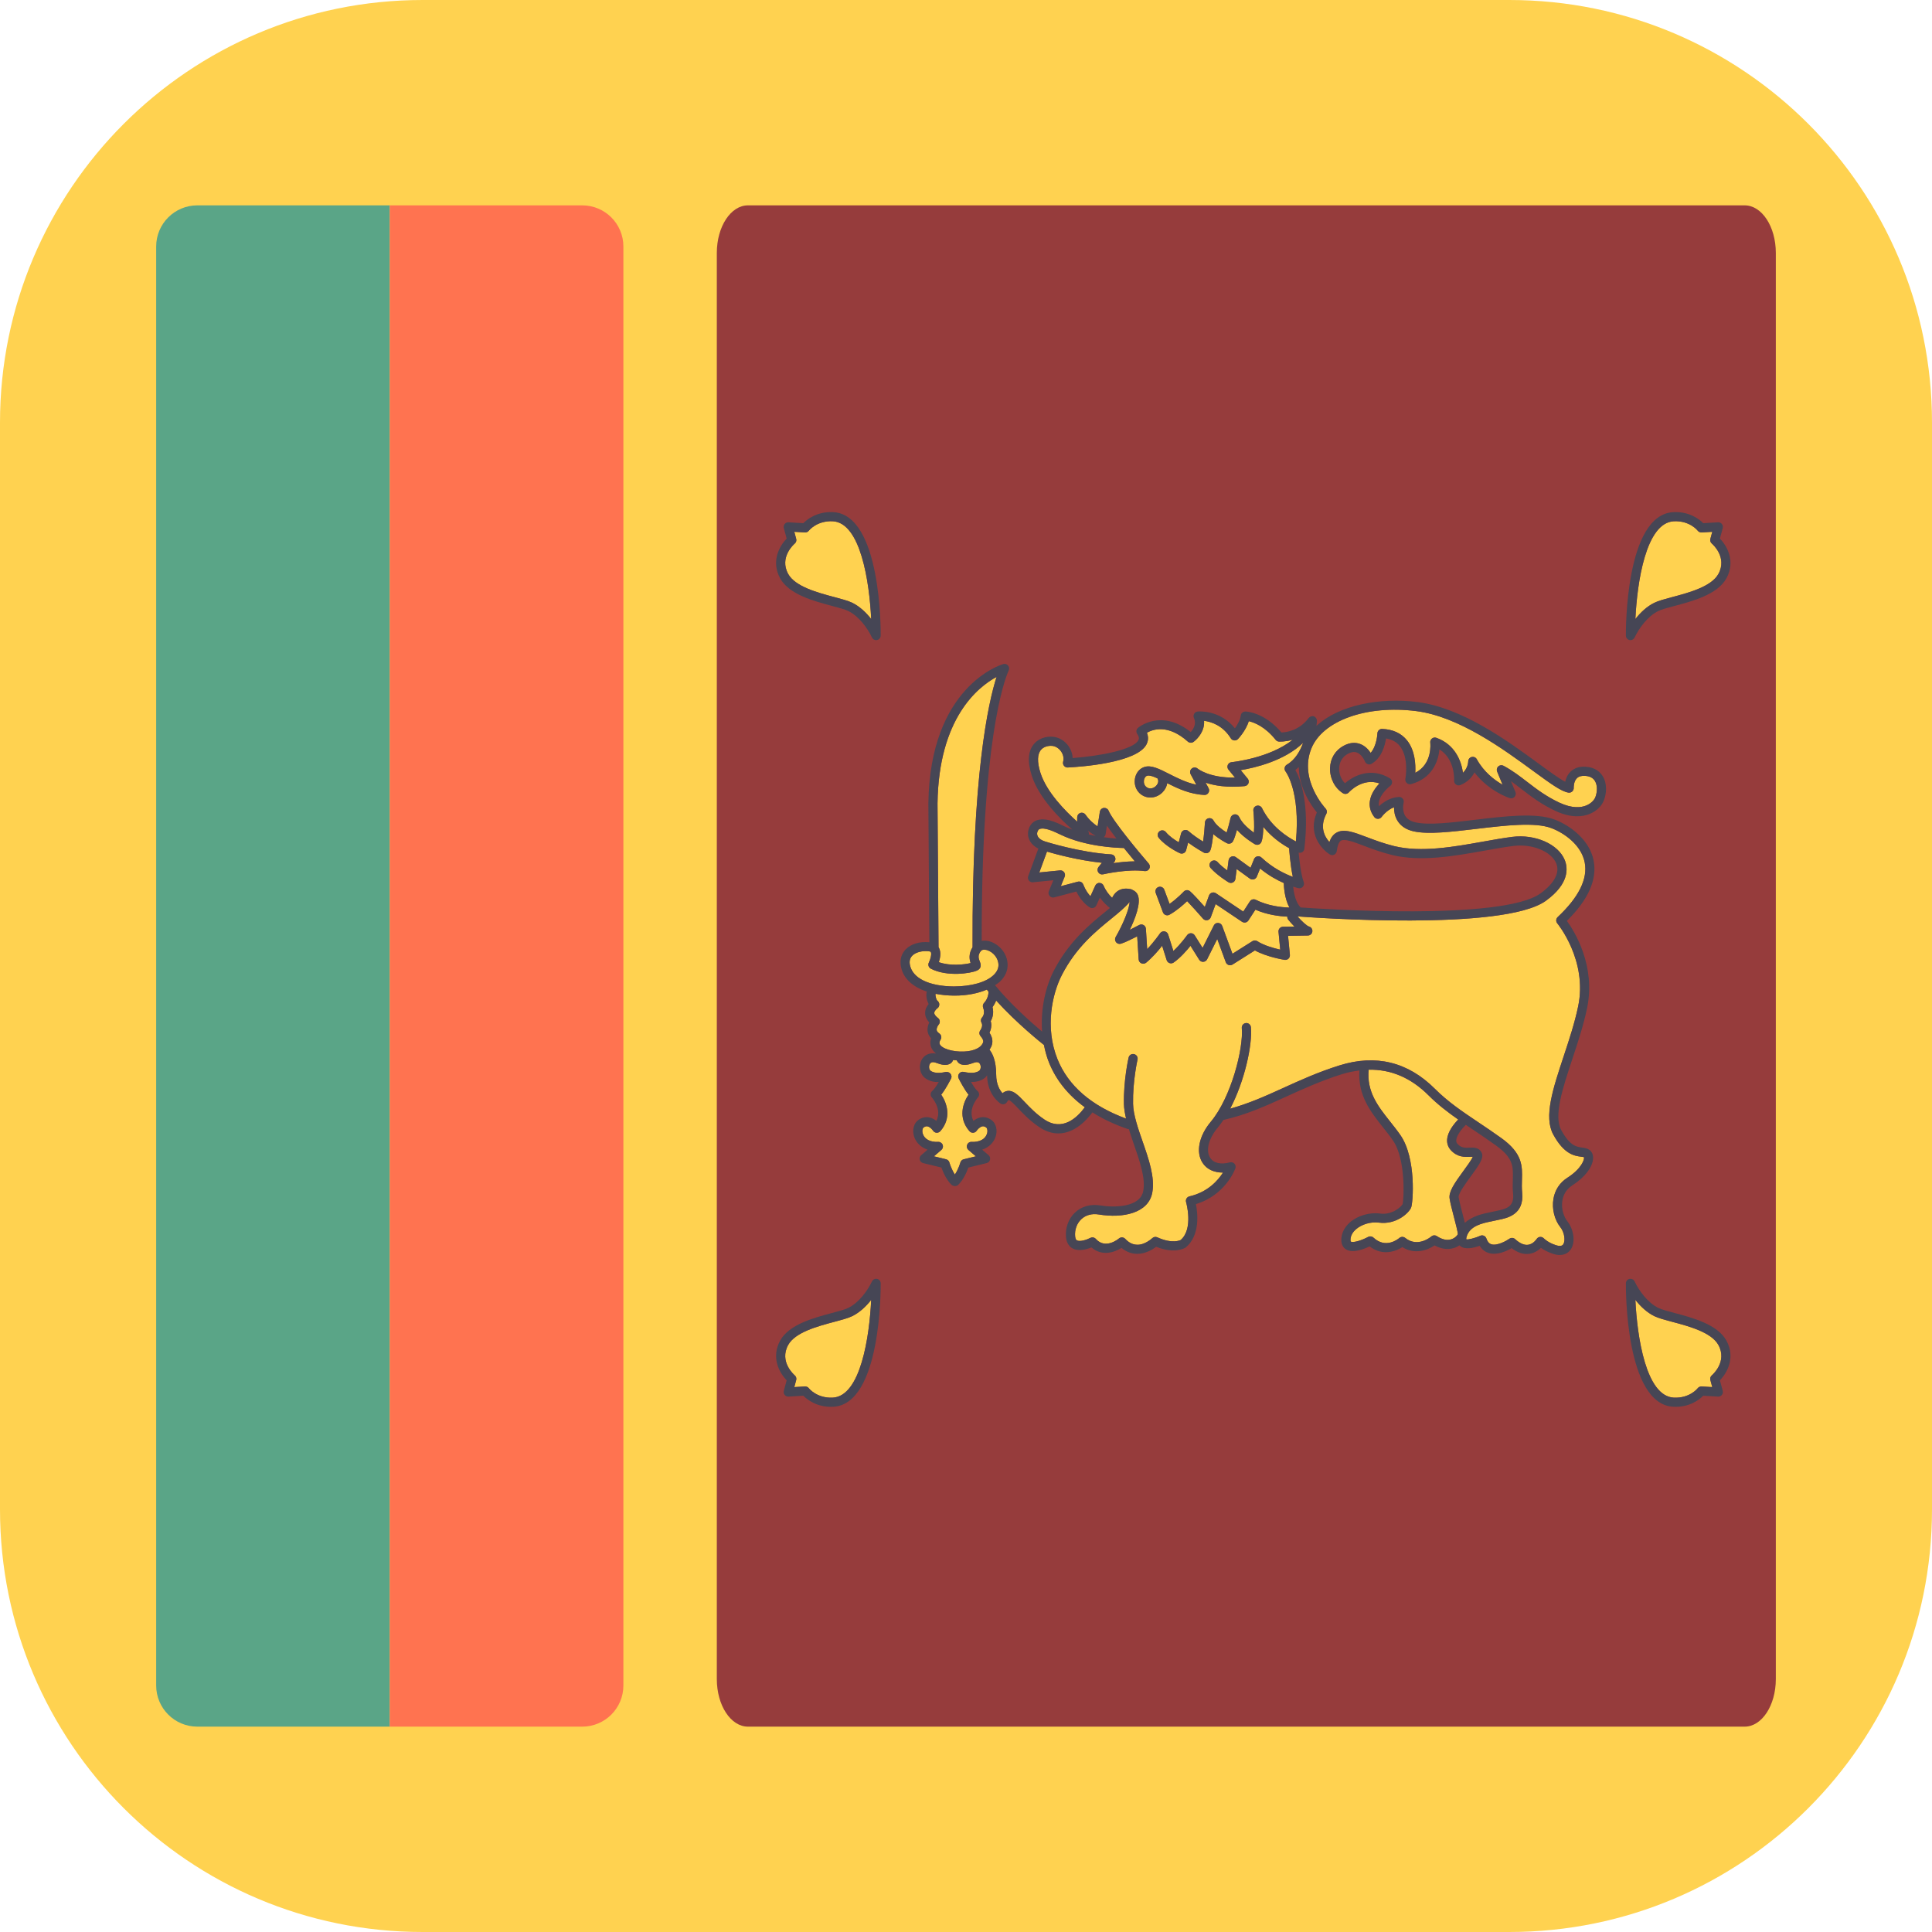
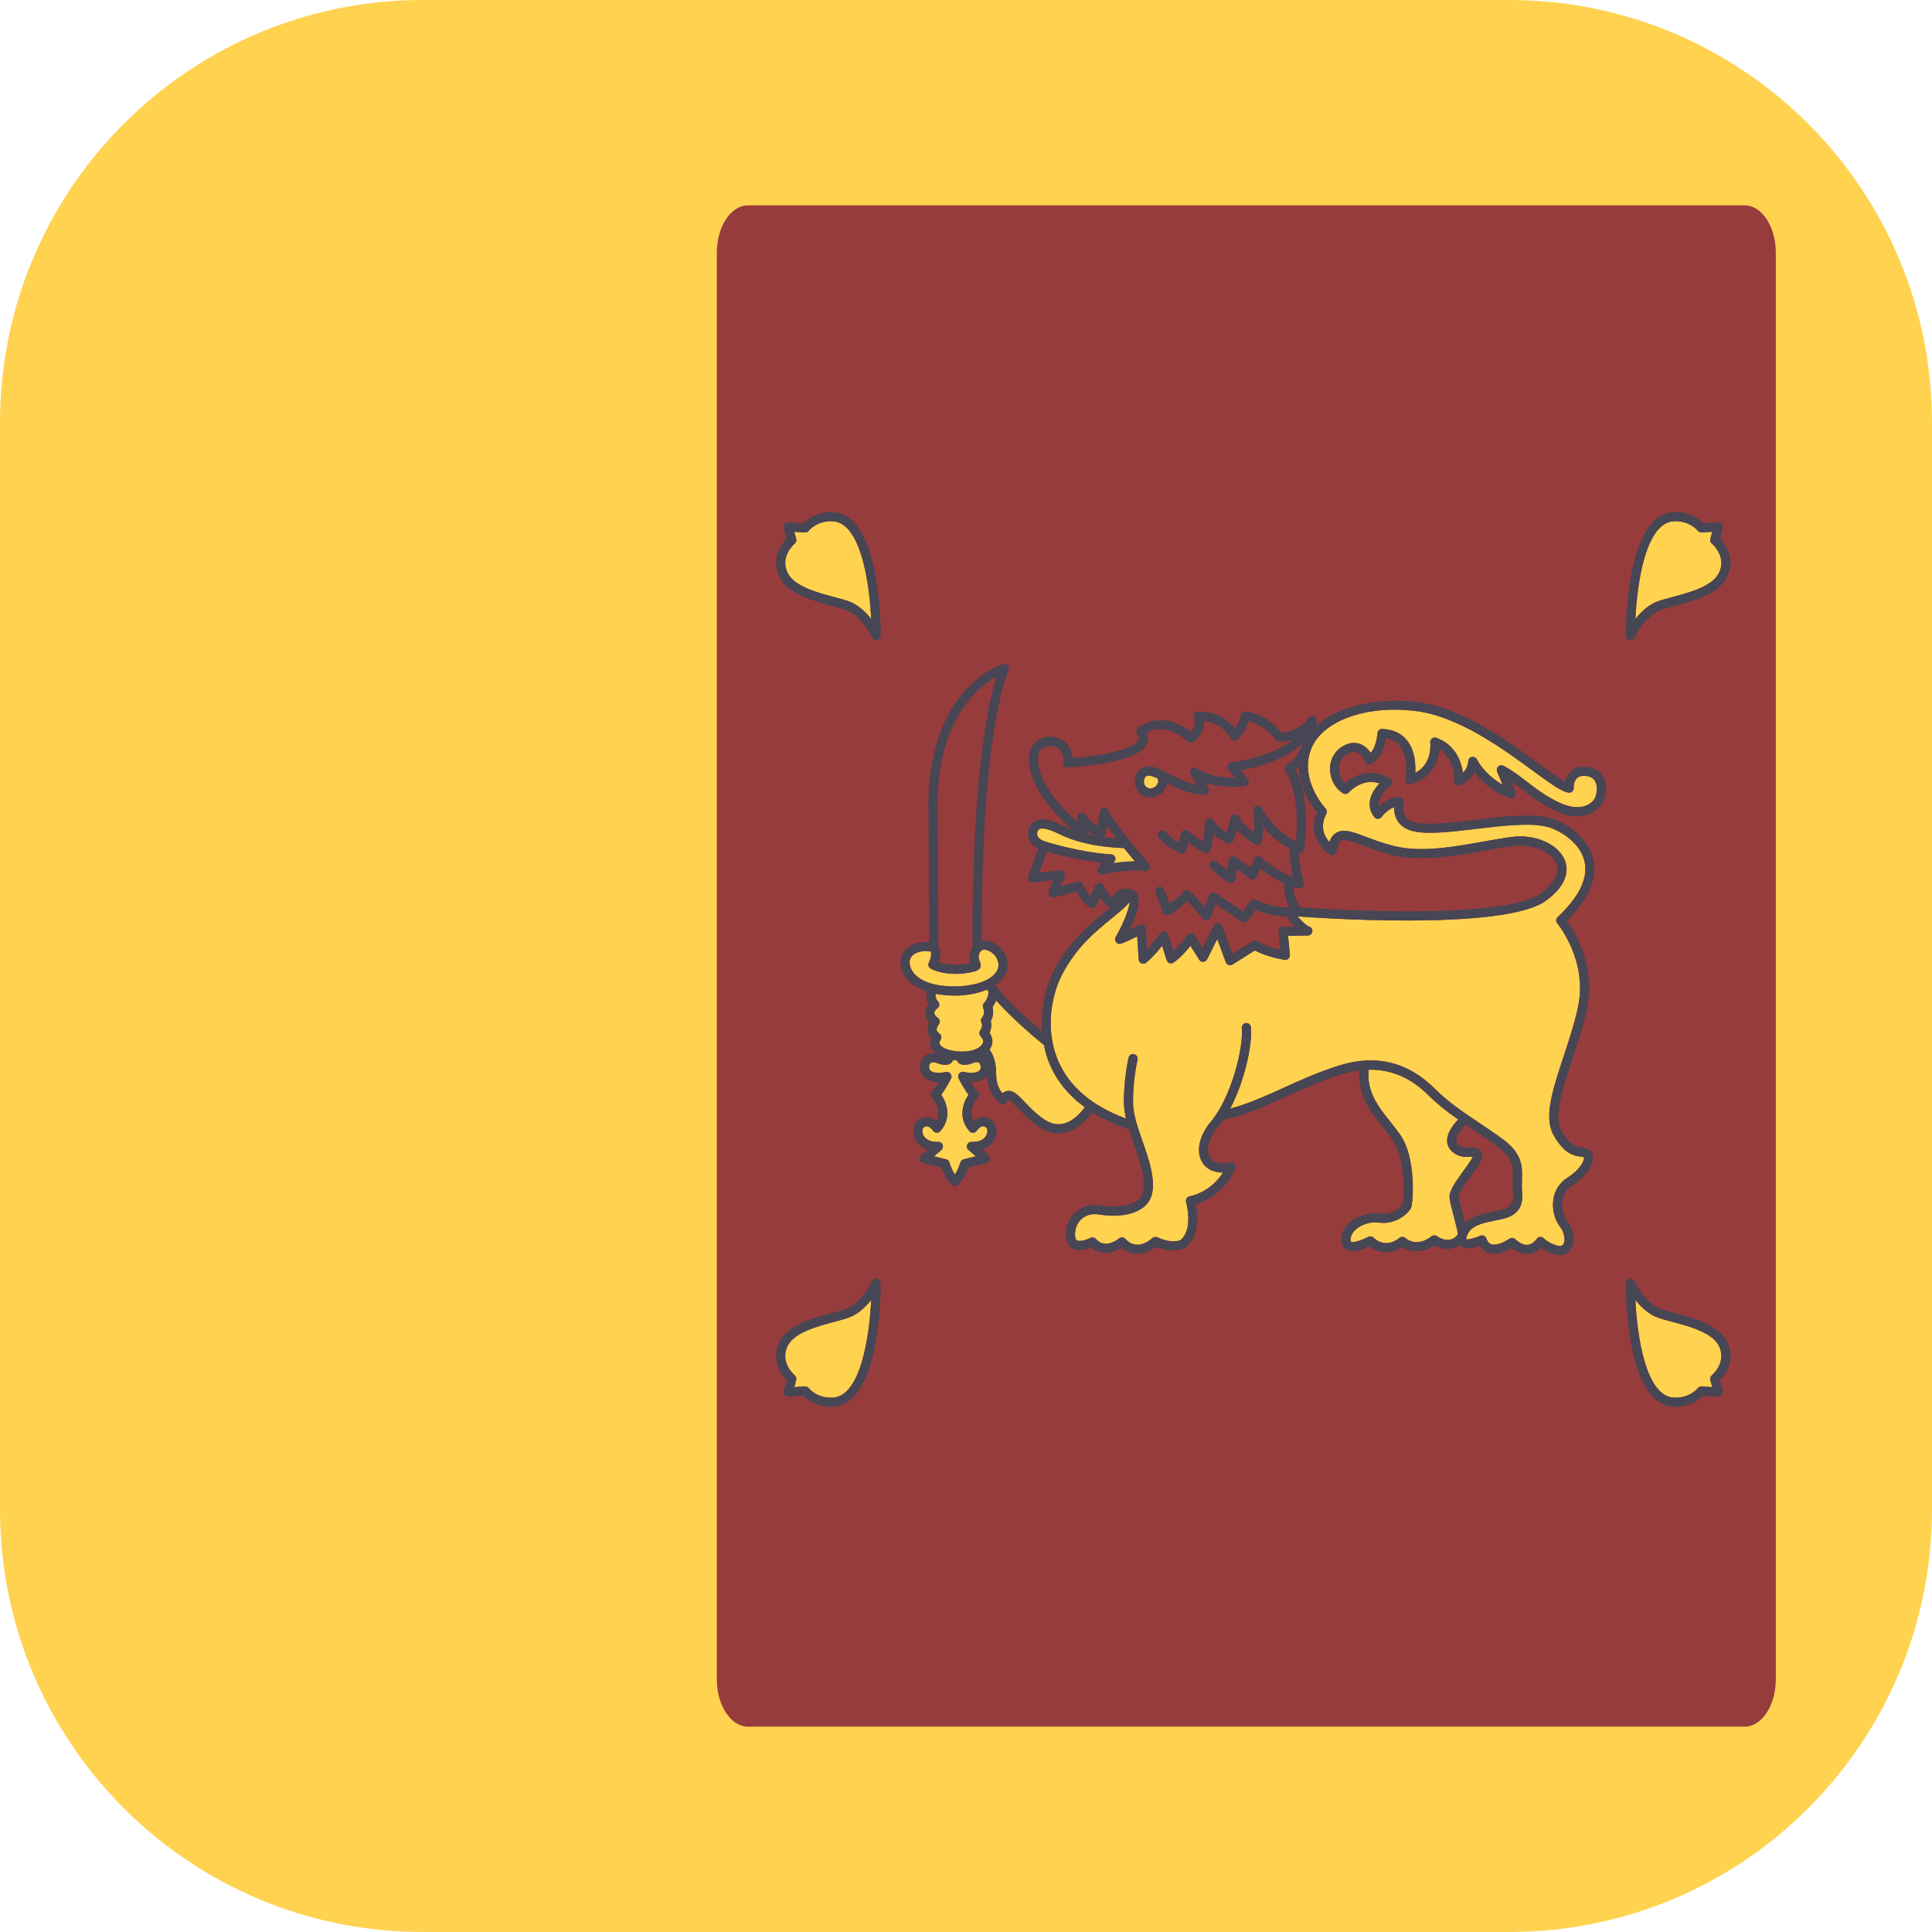
<svg xmlns="http://www.w3.org/2000/svg" version="1.1" id="Layer_1" x="0px" y="0px" viewBox="0 0 512 512" style="enable-background:new 0 0 512 512;" xml:space="preserve">
  <path style="fill:#FFD250;" d="M400,0H112C50.144,0,0,50.144,0,112v288c0,61.856,50.144,112,112,112h288  c61.856,0,112-50.144,112-112V112C512,50.144,461.856,0,400,0z" />
  <path style="fill:#963C3C;" d="M189.965,67.02v377.96c0,6.958,3.696,12.599,8.254,12.599h264.138c4.559,0,8.254-5.641,8.254-12.599  V67.02c0-6.958-3.696-12.599-8.254-12.599H198.22C193.661,54.421,189.965,60.062,189.965,67.02z" />
-   <path style="fill:#5AA587;" d="M103.295,54.421H52.294c-6.023,0-10.906,4.883-10.906,10.906v381.346  c0,6.023,4.883,10.906,10.906,10.906h51.001V54.421z" />
-   <path style="fill:#FF7350;" d="M154.297,54.421h-51.001v403.158h51.001c6.023,0,10.906-4.883,10.906-10.906V65.327  C165.203,59.304,160.32,54.421,154.297,54.421z" />
  <g>
    <path style="fill:#FFD250;" d="M384.158,317.599c-0.265-1.767,1.29-4.048,3.693-7.326c0.869-1.185,2.125-2.901,2.464-3.723   c-0.224-0.016-0.532,0.001-0.76,0.014c-1.33,0.065-3.341,0.156-5.099-1.795c-0.688-0.765-1.019-1.721-0.954-2.766   c0.131-2.123,1.865-4.21,2.94-5.314c-2.773-1.947-5.422-3.97-7.865-6.413c-4.668-4.669-9.993-6.918-15.872-6.795   c-0.544,5.848,2.469,9.694,5.686,13.741c0.948,1.191,1.893,2.382,2.751,3.625c4.231,6.126,3.346,17.951,2.81,19.204   c-0.607,1.42-3.953,4.569-8.542,3.955c-2.111-0.278-4.54,0.432-6.07,1.77c-0.658,0.576-1.444,1.533-1.444,2.818   c0,0.065,0.005,0.39,0.106,0.45c0.617,0.372,2.92-0.355,4.569-1.246c0.454-0.248,1.021-0.175,1.404,0.181   c3.243,3.037,6.5,0.413,6.859,0.104c0.445-0.38,1.101-0.393,1.554-0.028c3.319,2.676,6.78-0.249,6.927-0.375   c0.407-0.352,1.005-0.394,1.458-0.098c1.44,0.945,2.758,1.215,3.933,0.811c1.027-0.357,1.571-1.128,1.634-1.314   c0.03-0.491-0.63-3.023-1.066-4.698C384.813,320.622,384.339,318.805,384.158,317.599z" />
    <path style="fill:#FFD250;" d="M420.11,205.616c-1-0.076-1.724,0.14-2.22,0.631c-0.909,0.898-0.835,2.516-0.833,2.532   c0.019,0.36-0.123,0.712-0.387,0.956c-0.265,0.244-0.62,0.369-0.98,0.317c-1.798-0.235-4.457-2.133-9.391-5.749   c-7.839-5.745-19.686-14.428-30.99-15.858c-13.138-1.669-24.831,2.523-27.801,9.95c-3.308,8.27,3.721,15.804,3.793,15.88   c0.358,0.379,0.435,0.943,0.191,1.402c-1.854,3.491-0.45,6.069,0.816,7.481c0.396-1.166,0.989-1.962,1.806-2.452   c1.972-1.178,4.546-0.204,8.107,1.145c2.104,0.795,4.488,1.698,7.269,2.379c7.131,1.748,15.828,0.189,23.501-1.185   c2.712-0.486,5.328-0.953,7.76-1.264c6.119-0.779,12.254,1.933,13.941,6.184c0.817,2.059,1.254,6.192-4.998,10.738   c-11.242,8.178-62.51,4.404-65.53,4.174c-0.068,0.006-0.133,0.012-0.275,0.022c1.121,1.259,2.436,2.487,3.009,2.64   c0.584,0.156,0.964,0.718,0.89,1.319c-0.074,0.6-0.579,1.054-1.183,1.063l-5.252,0.081l0.483,5.055   c0.035,0.372-0.104,0.741-0.377,0.997c-0.273,0.257-0.652,0.364-1.018,0.316c-0.205-0.033-4.739-0.759-7.874-2.5l-5.932,3.742   c-0.196,0.123-0.421,0.186-0.647,0.186c-0.131,0-0.263-0.02-0.39-0.065c-0.347-0.118-0.622-0.385-0.748-0.729l-2.264-6.154   l-2.683,5.368c-0.196,0.393-0.589,0.648-1.025,0.669c-0.436,0.046-0.852-0.194-1.085-0.566l-2.3-3.666   c-1.052,1.314-2.739,3.228-4.465,4.422c-0.315,0.221-0.715,0.275-1.081,0.152c-0.364-0.125-0.648-0.415-0.763-0.781l-1.205-3.805   c-1.066,1.349-2.609,3.136-4.242,4.475c-0.349,0.29-0.833,0.358-1.251,0.175c-0.416-0.182-0.697-0.581-0.726-1.033l-0.388-6.116   c-1.38,0.704-3.261,1.62-4.302,1.945c-0.473,0.148-0.996-0.009-1.306-0.399c-0.312-0.39-0.353-0.929-0.104-1.361   c1.869-3.245,3.584-7.297,3.714-9.311c-1.239,1.484-2.974,2.904-4.913,4.481c-4.124,3.357-9.256,7.533-13.032,14.842   c-2.638,5.108-4.532,14.018-1.191,22.326c2.851,7.087,8.989,12.375,18.183,15.772c-0.308-1.342-0.543-2.66-0.568-3.898   c-0.12-6.293,1.186-12.037,1.243-12.278c0.15-0.653,0.798-1.065,1.451-0.907c0.653,0.15,1.059,0.8,0.909,1.451   c-0.013,0.057-1.294,5.704-1.18,11.686c0.057,2.928,1.316,6.542,2.534,10.036c1.617,4.646,3.291,9.448,2.564,13.49   c-0.991,5.495-7.831,6.888-14.181,5.827c-1.805-0.303-3.447,0.142-4.627,1.243c-1.197,1.117-1.811,2.829-1.642,4.58   c0.08,0.825,0.388,0.991,0.489,1.046c0.763,0.413,2.56-0.148,3.532-0.656c0.489-0.257,1.093-0.151,1.467,0.267   c2.546,2.852,5.976,0.006,6.119-0.118c0.492-0.415,1.226-0.377,1.668,0.095c0.959,1.022,1.975,1.532,3.106,1.557   c2.068,0.126,4.031-1.715,4.051-1.731c0.358-0.349,0.895-0.438,1.347-0.233c3.996,1.828,6.093,0.767,6.179,0.716   c3.467-2.956,1.464-9.972,1.443-10.043c-0.095-0.32-0.052-0.666,0.117-0.953c0.169-0.289,0.45-0.494,0.775-0.57   c4.857-1.114,7.572-4.231,8.885-6.298c-2.4-0.024-4.307-0.864-5.43-2.62c-1.81-2.833-0.94-7.101,2.215-10.871   c5.398-6.451,8.699-19.505,8.203-24.821c-0.061-0.666,0.429-1.256,1.095-1.319c0.648-0.066,1.256,0.429,1.319,1.095   c0.432,4.656-1.667,14.315-5.499,21.599c4.855-1.343,9.286-3.308,13.909-5.418c4.595-2.096,9.349-4.264,15.059-6.053   c9.653-3.023,18.167-0.928,25.315,6.224c3.463,3.463,7.244,5.999,11.622,8.939c1.923,1.29,3.923,2.633,6,4.128   c5.627,4.051,5.528,7.434,5.422,11.015c-0.031,1.092-0.066,2.22,0.057,3.442c0.581,5.815-4.043,6.735-6.266,7.176   c-0.305,0.06-0.59,0.117-0.839,0.178c-0.314,0.079-0.689,0.156-1.104,0.24c-2.258,0.457-5.668,1.15-6.506,4.038   c-0.152,0.518-0.093,0.699-0.093,0.699c0.357,0.163,2.204-0.257,3.676-0.926c0.312-0.144,0.667-0.145,0.981-0.011   s0.557,0.396,0.669,0.719c0.429,1.257,1.098,1.472,1.317,1.543c1.526,0.477,4.021-0.928,4.774-1.462   c0.469-0.33,1.099-0.295,1.522,0.091c1.251,1.142,2.407,1.645,3.447,1.505c1.391-0.194,2.235-1.503,2.245-1.518   c0.2-0.323,0.541-0.535,0.921-0.569c0.385-0.021,0.754,0.115,1.01,0.396c0.003,0.005,1.063,1.123,3.232,1.809   c1.423,0.445,1.781-0.068,1.899-0.238c0.601-0.877,0.385-3.116-0.787-4.58c-1.537-1.922-2.25-4.843-1.817-7.443   c0.398-2.393,1.688-4.345,3.729-5.645c3.74-2.381,4.595-4.946,4.356-5.435c-0.069-0.033-0.475-0.087-0.8-0.129   c-1.669-0.221-4.463-0.59-7.336-5.895c-2.537-4.682-0.082-12.095,2.759-20.68c1.442-4.349,2.931-8.849,3.849-13.261   c2.543-12.206-5.449-21.897-5.529-21.993c-0.413-0.492-0.371-1.223,0.099-1.663c5.61-5.263,8.022-10.142,7.165-14.501   c-0.891-4.545-5.293-7.722-8.79-9.061c-4.359-1.671-12.311-0.721-20.005,0.194c-6.429,0.764-12.505,1.488-16.427,0.669   c-2.021-0.424-3.501-1.382-4.398-2.846c-0.74-1.207-0.921-2.529-0.913-3.561c-1.948,0.732-3.264,2.537-3.28,2.559   c-0.223,0.311-0.581,0.5-0.962,0.506c-0.478-0.019-0.749-0.167-0.981-0.469c-0.991-1.281-1.39-2.694-1.182-4.203   c0.267-1.95,1.525-3.627,2.557-4.709c-4.51-1.584-7.967,2.196-8.126,2.376c-0.394,0.437-1.043,0.53-1.541,0.229   c-2.175-1.338-3.524-3.963-3.439-6.687c0.082-2.573,1.409-4.73,3.639-5.914c1.529-0.811,2.994-0.961,4.354-0.448   c1.294,0.487,2.201,1.494,2.772,2.347c1.65-1.882,1.789-5.13,1.789-5.168c0.009-0.325,0.147-0.633,0.385-0.854   c0.237-0.221,0.566-0.36,0.877-0.325c2.87,0.118,5.097,1.155,6.62,3.079c2.081,2.633,2.276,6.29,2.153,8.554   c4.583-2.34,4.002-7.74,3.972-7.992c-0.049-0.416,0.12-0.828,0.447-1.09c0.327-0.26,0.762-0.341,1.161-0.196   c4.864,1.716,6.634,6.053,7.05,9.281c1.377-1.314,1.398-3.001,1.398-3.023c0-0.554,0.375-1.036,0.912-1.174   c0.541-0.136,1.098,0.107,1.363,0.593c1.876,3.43,4.738,5.564,6.831,6.758l-1.442-3.494c-0.196-0.473-0.073-1.019,0.308-1.361   c0.382-0.344,0.939-0.41,1.387-0.167c2.4,1.292,4.3,2.754,6.312,4.304c2.426,1.868,4.936,3.799,8.471,5.46   c3.452,1.623,5.78,1.314,7.12,0.771c1.388-0.56,2.182-1.549,2.439-2.226c0.487-1.279,0.629-3.117-0.153-4.335   C422.136,206.129,421.286,205.694,420.11,205.616z" />
    <path style="fill:#FFD250;" d="M277.07,223.037c0.003,0.001,0.004,0.003,0.004,0.003c0.006,0.002,0.01,0.001,0.013,0.002   c0.09,0.03,9.148,2.888,17.374,3.378c0.451,0.027,0.852,0.305,1.035,0.718c0.183,0.415,0.122,0.898-0.162,1.251l-0.287,0.358   c1.631-0.245,3.684-0.472,5.697-0.48c-0.824-0.981-1.851-2.23-2.904-3.538c-2.2-0.04-10.249-0.39-16.798-3.547   c-1.59-0.771-4.341-2.104-5.649-1.429c-0.226,0.117-0.598,0.663-0.536,1.333C274.934,221.936,275.72,222.63,277.07,223.037z" />
    <path style="fill:#FFD250;" d="M304.366,205.525c-0.126,0-0.241,0.014-0.342,0.044c-0.529,0.158-0.797,0.756-0.868,1.221   c-0.088,0.596,0.063,1.398,0.756,1.86c0.904,0.601,1.871,0.189,2.421-0.353c0.174-0.169,1.005-1.059,0.391-2.03l-0.002-0.003   C305.777,205.829,304.947,205.525,304.366,205.525z" />
-     <path style="fill:#FFD250;" d="M292.476,234.733c0.587,1.399,1.497,2.483,2.25,3.21c0.286-0.618,0.721-1.26,1.382-1.743   c0.647-0.471,1.767-0.93,3.41-0.588c0.025,0.002,0.049,0.007,0.074,0.01c0.047,0.01,0.084,0.006,0.132,0.018   c0.042,0.01,0.07,0.043,0.111,0.055c0.059,0.021,0.12,0.023,0.176,0.053c0.042,0.023,0.068,0.061,0.106,0.088   c0.618,0.262,1.133,0.686,1.407,1.325c0.918,2.142-0.697,6.299-2.123,9.259c1.008-0.498,1.972-1.003,2.493-1.283   c0.363-0.196,0.801-0.193,1.161,0.01c0.361,0.2,0.595,0.571,0.62,0.981l0.342,5.405c1.895-1.997,3.387-4.166,3.406-4.195   c0.262-0.383,0.715-0.576,1.177-0.514c0.459,0.068,0.838,0.391,0.978,0.833l1.382,4.365c1.934-1.78,3.62-4.162,3.641-4.192   c0.235-0.331,0.618-0.508,1.022-0.514c0.405,0.011,0.779,0.224,0.995,0.568l2.084,3.322l2.974-5.946   c0.216-0.434,0.625-0.707,1.152-0.669c0.483,0.027,0.902,0.338,1.07,0.792l2.713,7.378l5.296-3.341   c0.401-0.256,0.91-0.249,1.311,0.013c1.727,1.131,4.381,1.86,6.053,2.235l-0.453-4.742c-0.032-0.338,0.079-0.672,0.304-0.923   c0.226-0.252,0.546-0.399,0.883-0.404l3.03-0.046c-0.729-0.738-1.331-1.451-1.626-1.813c-0.197-0.241-0.276-0.535-0.262-0.823   c-2.232-0.095-5.343-0.493-8.453-1.835l-1.851,2.854c-0.177,0.273-0.454,0.462-0.773,0.527c-0.081,0.017-0.163,0.025-0.243,0.025   c-0.238,0-0.473-0.071-0.675-0.205l-6.998-4.695l-1.286,3.501c-0.148,0.402-0.497,0.696-0.918,0.773   c-0.421,0.082-0.85-0.072-1.133-0.394c-1.202-1.379-3.09-3.493-4.214-4.652c-1.011,0.975-2.786,2.548-4.684,3.602   c-0.309,0.172-0.678,0.199-1.008,0.077c-0.331-0.122-0.593-0.382-0.716-0.713l-1.918-5.149c-0.233-0.626,0.085-1.325,0.713-1.559   c0.625-0.234,1.325,0.088,1.559,0.713l1.399,3.756c2.03-1.41,3.725-3.226,3.745-3.248c0.432-0.465,1.152-0.521,1.645-0.123   c0.705,0.565,2.62,2.674,3.957,4.173l1.115-3.038c0.128-0.349,0.41-0.62,0.764-0.734c0.35-0.121,0.74-0.065,1.049,0.145   l7.257,4.868l1.754-2.704c0.338-0.521,1.013-0.702,1.557-0.424c3.221,1.611,6.7,2,8.919,2.059c-1.355-2.532-1.474-5.74-1.482-6.494   c-1.814-0.801-4.043-2.009-6.286-3.853l-0.872,2.155c-0.14,0.344-0.431,0.606-0.79,0.708c-0.358,0.099-0.745,0.035-1.044-0.183   l-3.501-2.54l-0.341,2.624c-0.054,0.407-0.308,0.759-0.678,0.936c-0.368,0.177-0.801,0.159-1.153-0.057   c-0.121-0.073-3.002-1.833-4.719-3.764c-0.445-0.5-0.399-1.265,0.101-1.71c0.494-0.445,1.262-0.402,1.71,0.101   c0.726,0.816,1.742,1.626,2.589,2.24l0.352-2.702c0.055-0.424,0.33-0.787,0.723-0.956c0.394-0.17,0.847-0.118,1.191,0.131   l3.897,2.827l0.932-2.302c0.15-0.369,0.473-0.642,0.865-0.727c0.388-0.084,0.798,0.027,1.089,0.301   c3.021,2.843,6.29,4.378,8.323,5.13c-0.694-3.234-0.959-7.29-0.972-7.503c-0.002-0.03,0.011-0.056,0.012-0.086   c-1.888-1.041-4.558-2.836-6.865-5.655c-0.011,1.494-0.133,3.013-0.499,3.974c-0.126,0.331-0.39,0.59-0.723,0.71   c-0.334,0.115-0.704,0.085-1.008-0.087c-0.147-0.084-2.783-1.598-4.745-3.808c-0.339,1.218-0.746,2.502-1.089,3.075   c-0.328,0.543-1.013,0.743-1.581,0.461c-0.115-0.057-1.972-0.997-3.627-2.434c-0.161,1.614-0.41,3.436-0.765,4.324   c-0.128,0.322-0.388,0.573-0.715,0.691c-0.327,0.112-0.686,0.087-0.991-0.077c-0.111-0.06-2.213-1.213-4.177-2.675l-0.532,2.021   c-0.091,0.345-0.33,0.634-0.653,0.787c-0.325,0.15-0.694,0.155-1.021,0.008c-0.147-0.066-3.611-1.66-5.585-4.072   c-0.424-0.517-0.349-1.281,0.17-1.704c0.516-0.424,1.281-0.349,1.704,0.17c0.943,1.152,2.387,2.116,3.428,2.72l0.621-2.362   c0.109-0.41,0.421-0.734,0.827-0.854c0.404-0.126,0.844-0.021,1.158,0.263c1.158,1.048,2.724,2.078,3.838,2.761   c0.237-1.495,0.421-3.658,0.5-5.061c0.031-0.541,0.417-0.997,0.945-1.114c0.533-0.12,1.073,0.129,1.33,0.604   c0.666,1.227,2.267,2.422,3.474,3.177c0.331-1.036,0.74-2.565,1.046-3.884c0.118-0.506,0.544-0.88,1.062-0.931   c0.517-0.065,1.01,0.232,1.223,0.707c0.757,1.677,2.59,3.21,3.9,4.149c0.142-1.767,0.011-4.277-0.152-5.848   c-0.06-0.584,0.306-1.126,0.869-1.289c0.576-0.156,1.164,0.104,1.423,0.628c2.437,4.943,6.747,7.681,8.989,8.833   c1.223-13.371-2.698-18.487-2.739-18.539c-0.219-0.276-0.311-0.637-0.246-0.984c0.066-0.346,0.276-0.65,0.581-0.827   c2.176-1.26,3.497-3.561,4.307-5.793c-4.926,4.776-12.731,6.611-16.533,7.245l1.857,2.262c0.282,0.346,0.353,0.819,0.183,1.232   c-0.172,0.413-0.555,0.697-1,0.742c-4.659,0.465-8.058-0.152-10.347-0.923l0.792,1.462c0.208,0.383,0.194,0.85-0.038,1.219   c-0.23,0.371-0.653,0.62-1.079,0.568c-3.796-0.163-7.116-1.726-9.846-3.108c-0.129,0.891-0.569,1.759-1.301,2.474   c-0.896,0.874-2.037,1.327-3.166,1.327c-0.8,0-1.595-0.227-2.292-0.692c-1.369-0.913-2.062-2.537-1.808-4.236   c0.235-1.56,1.22-2.78,2.57-3.184c1.806-0.536,3.868,0.508,6.476,1.836c2.07,1.055,4.539,2.311,7.23,2.874l-1.5-2.77   c-0.279-0.516-0.15-1.156,0.308-1.524c0.459-0.361,1.111-0.352,1.554,0.033c0.027,0.024,3.042,2.5,9.887,2.373l-1.726-2.105   c-0.284-0.346-0.353-0.822-0.181-1.235c0.174-0.413,0.56-0.697,1.007-0.74c0.13-0.012,10.074-1.021,16.191-5.949   c-1.992,0.583-3.534,0.491-3.653,0.49c-0.336-0.027-0.645-0.191-0.855-0.454c-2.803-3.521-5.67-4.61-7.116-4.947   c-0.813,2.559-2.778,4.63-2.874,4.729c-0.26,0.27-0.631,0.402-1,0.366c-0.372-0.039-0.705-0.248-0.904-0.566   c-2.161-3.483-5.277-4.4-7.088-4.627c0.222,2.575-1.578,4.69-2.775,5.57c-0.465,0.338-1.101,0.308-1.526-0.072   c-5.2-4.648-9.214-3.272-10.839-2.344c0.513,1.275,0.271,2.316-0.076,3.02c-2.483,5.031-17.842,6.042-20.896,6.193   c-0.379,0.027-0.759-0.147-1.002-0.448c-0.244-0.301-0.328-0.7-0.229-1.074c0.224-0.838,0.074-1.742-0.42-2.549   c-0.505-0.825-1.314-1.426-2.163-1.607c-0.798-0.169-2.322-0.06-3.232,0.939c-1.041,1.145-1.112,3.262-0.205,6.126   c1.626,5.138,6.635,10.201,9.754,12.975c-0.028-0.639-0.009-1.109-0.003-1.227c0.027-0.518,0.379-0.961,0.877-1.103   c0.5-0.147,1.03,0.046,1.327,0.472c1.033,1.484,2.265,2.488,3.191,3.102l0.607-3.876c0.085-0.536,0.516-0.951,1.055-1.016   c0.536-0.046,1.055,0.24,1.262,0.743c1.098,2.666,8.047,11.015,10.633,14.006c0.331,0.382,0.39,0.929,0.147,1.372   c-0.243,0.442-0.734,0.68-1.235,0.618c-4.428-0.631-10.934,0.842-10.999,0.857c-0.502,0.117-1.024-0.099-1.298-0.536   c-0.273-0.437-0.241-0.999,0.082-1.402l0.896-1.115c-6.148-0.639-12.135-2.256-14.555-2.963l-2.034,5.525l5.479-0.547   c0.413-0.052,0.838,0.139,1.09,0.481c0.256,0.341,0.312,0.789,0.151,1.183l-1.033,2.526l4.513-1.194   c0.598-0.166,1.212,0.155,1.437,0.726c0.598,1.514,1.331,2.51,1.917,3.127l1.271-2.811c0.2-0.439,0.637-0.745,1.122-0.712   C291.858,233.997,292.29,234.288,292.476,234.733z" />
    <path style="fill:#FFD250;" d="M276.786,296.69c4.779,3.191,8.641-0.45,10.705-3.253c-4.403-3.212-7.607-7.163-9.499-11.868   c-0.619-1.538-1.021-3.092-1.335-4.643c-0.449-0.353-7.098-5.619-12.666-11.773c-0.284,0.742-0.658,1.332-0.961,1.73   c0.391,1.59,0.011,2.89-0.48,3.723c0.338,1.134,0.066,2.259-0.326,3.081c0.842,1.271,0.995,2.516,0.456,3.712   c-0.124,0.274-0.29,0.526-0.463,0.774c0.692,0.836,1.782,2.75,1.782,6.602c0,2.59,0.959,4.144,1.675,4.943   c0.418-0.361,0.875-0.565,1.379-0.618c1.529-0.17,2.784,1.137,4.501,2.941C272.896,293.453,274.568,295.212,276.786,296.69z" />
    <path style="fill:#FFD250;" d="M253.017,263.844c-0.09,0-0.18-0.001-0.27-0.001c-1.743-0.016-3.336-0.19-4.803-0.472   c-0.141,0.405,0.159,1.58,0.474,1.823c0.309,0.237,0.516,0.629,0.505,1.019c-0.011,0.388-0.178,0.77-0.5,0.989   c-0.207,0.145-0.822,0.694-0.83,1.23c-0.008,0.522,0.609,1.063,0.978,1.341c0.27,0.202,0.443,0.508,0.478,0.842   c0.035,0.336-0.071,0.671-0.294,0.924c-0.156,0.185-0.601,0.858-0.524,1.424c0.016,0.12,0.066,0.486,0.697,0.915   c0.273,0.186,0.459,0.476,0.514,0.803c0.054,0.327-0.028,0.661-0.227,0.926c0.002,0-0.339,0.497-0.208,0.991   c0.145,0.547,0.827,0.969,1.371,1.224c1.02,0.48,2.488,0.788,4.017,0.849c0.046-0.008,0.094-0.001,0.142-0.003   c1.289,0.037,2.613-0.088,3.745-0.505c1.109-0.409,1.846-1.002,2.188-1.762c0.107-0.237,0.33-0.73-0.623-1.843   c-0.372-0.435-0.39-1.07-0.043-1.526c0.002-0.003,0.809-1.114,0.311-2c-0.267-0.475-0.186-1.068,0.199-1.451   c0.071-0.079,0.823-0.964,0.227-2.554c-0.172-0.457-0.052-0.973,0.305-1.308c0.043-0.044,1.14-1.184,1.115-2.919   c-0.149-0.181-0.297-0.362-0.442-0.544C259.176,263.251,256.301,263.844,253.017,263.844z" />
-     <path style="fill:#FFD250;" d="M264.099,179.391c-4.9,2.635-15.348,10.896-15.649,33.514l0.27,38.113   c0.033,0.053,0.079,0.109,0.106,0.16c0.633,1.193,0.333,2.739-0.022,3.81c3.027,1.082,6.802,0.637,8.419,0.237   c-0.323-0.944-0.578-2.47,0.517-4.199C257.569,205.573,261.904,186.238,264.099,179.391z" />
    <path style="fill:#FFD250;" d="M264.604,255.765c0-1.937-1.461-3.445-2.906-3.934c-0.3-0.103-1.319-0.387-1.786,0.227   c-0.875,1.145-0.565,1.955-0.267,2.739c0.167,0.435,0.339,0.885,0.21,1.399c-0.164,0.656-0.762,0.926-0.959,1.016   c-1.644,0.746-7.894,1.724-12.213-0.505c-0.585-0.303-0.822-1.019-0.532-1.612c0.456-0.934,0.787-2.305,0.533-2.781   c-0.02-0.039-0.077-0.148-0.418-0.194c-0.322-0.044-0.644-0.066-0.961-0.066c-1.475,0-2.843,0.464-3.583,1.256   c-0.595,0.637-0.781,1.448-0.568,2.478c0.718,3.468,5.059,5.572,11.614,5.632c4.636-0.016,8.625-1.111,10.615-3.084   C264.194,257.532,264.604,256.668,264.604,255.765z" />
    <path style="fill:#FFD250;" d="M254.175,284.512c0.281-0.369,0.743-0.547,1.199-0.453c0.842,0.177,2.936,0.62,4.138-0.311   c0.42-0.322,0.514-1.201,0.193-1.773c-0.11-0.197-0.446-0.792-1.708-0.309c-1.194,0.461-2.909,0.959-3.987-0.009   c-0.215-0.194-0.351-0.42-0.455-0.653c-0.324-0.028-0.646-0.045-0.964-0.093c-0.103,0.267-0.245,0.527-0.489,0.746   c-1.073,0.967-2.789,0.47-3.985,0.009c-1.257-0.478-1.6,0.112-1.708,0.309c-0.322,0.573-0.229,1.451,0.189,1.772   c1.204,0.928,3.299,0.489,3.986,0.344c0.446-0.09,0.994,0.065,1.279,0.431c0.284,0.369,0.404,0.852,0.196,1.267   c-0.273,0.546-1.459,2.865-2.619,4.313c1.514,2.215,2.827,6.164-0.246,9.675c-0.251,0.284-0.64,0.426-1.002,0.41   c-0.379-0.028-0.724-0.234-0.929-0.554c-0.175-0.265-0.79-1-1.47-1.133c-0.205-0.04-0.53-0.055-0.999,0.265   c-0.317,0.219-0.495,0.945-0.227,1.738c0.478,1.42,1.964,2.209,4.061,2.111c0.476-0.047,0.992,0.281,1.185,0.762   c0.191,0.481,0.055,1.03-0.338,1.368l-1.975,1.694l3.225,0.786c0.428,0.104,0.765,0.432,0.882,0.857   c0.005,0.02,0.488,1.738,1.451,3.188c0.962-1.45,1.445-3.168,1.45-3.188c0.117-0.424,0.454-0.753,0.882-0.857l3.225-0.786   l-1.977-1.694c-0.393-0.336-0.529-0.887-0.338-1.368c0.191-0.481,0.672-0.805,1.185-0.762c2.071,0.091,3.583-0.691,4.062-2.112   c0.268-0.792,0.09-1.518-0.227-1.737c-0.477-0.323-0.805-0.308-1.007-0.263c-0.702,0.142-1.333,0.929-1.464,1.131   c-0.205,0.32-0.551,0.525-0.929,0.554c-0.393,0.02-0.753-0.123-1.002-0.41c-3.072-3.512-1.759-7.46-0.245-9.675   c-1.16-1.448-2.346-3.767-2.619-4.313C253.847,285.375,253.894,284.879,254.175,284.512z" />
  </g>
  <path style="fill:#464655;" d="M424.677,205.602c-0.647-1.008-1.937-2.242-4.409-2.403c-1.718-0.123-3.095,0.339-4.097,1.341  c-0.806,0.803-1.194,1.798-1.379,2.639c-1.653-0.869-4.297-2.807-7.059-4.831c-8.041-5.894-20.193-14.799-32.119-16.307  c-9.674-1.229-20.676,0.701-26.727,6.314c0.09-0.742,0.118-1.239,0.122-1.324c0.001-0.016-0.012-0.028-0.012-0.044  c0.002-0.226-0.062-0.437-0.176-0.627c-0.024-0.041-0.052-0.071-0.081-0.109c-0.135-0.175-0.302-0.325-0.524-0.407  c-0.004-0.001-0.006-0.007-0.01-0.008H348.2c-0.229-0.08-0.459-0.067-0.678-0.015c-0.042,0.01-0.079,0.016-0.12,0.031  c-0.212,0.074-0.397,0.198-0.54,0.377c-0.009,0.012-0.026,0.013-0.036,0.025c-2.513,3.374-5.962,3.818-7.233,3.86  c-4.537-5.387-9.331-5.555-9.538-5.559c-0.694,0.046-1.136,0.431-1.226,1.033c-0.189,1.279-0.934,2.546-1.563,3.425  c-3.998-4.971-9.626-4.472-9.877-4.452c-0.39,0.038-0.735,0.262-0.931,0.601c-0.194,0.338-0.215,0.749-0.052,1.106  c0.721,1.587-0.153,2.969-0.85,3.737c-7.87-6.307-13.927-1.169-13.99-1.112c-0.462,0.405-0.549,1.093-0.199,1.6  c0.587,0.85,0.483,1.32,0.327,1.637c-1.273,2.581-10.511,4.264-17.43,4.758c-0.036-0.973-0.333-1.942-0.876-2.83  c-0.858-1.401-2.215-2.388-3.721-2.712c-1.675-0.365-4.032,0.02-5.534,1.678c-1.679,1.846-1.92,4.701-0.721,8.487  c1.873,5.916,7.496,11.481,10.776,14.346c-0.799-0.295-1.59-0.617-2.358-0.987c-1.931-0.94-5.163-2.513-7.552-1.271  c-1.205,0.623-1.977,2.183-1.836,3.709c0.071,0.764,0.498,2.48,2.733,3.576l-2.689,7.306c-0.144,0.391-0.076,0.83,0.18,1.16  c0.254,0.33,0.661,0.51,1.077,0.464l5.402-0.54l-1.191,2.914c-0.174,0.426-0.092,0.913,0.211,1.259  c0.303,0.344,0.765,0.497,1.221,0.371l5.864-1.552c1.514,3.111,3.535,4.2,3.63,4.248c0.298,0.158,0.642,0.181,0.956,0.072  c0.315-0.109,0.573-0.342,0.71-0.645l0.934-2.068c0.969,1.356,2.016,2.255,2.663,2.751c-0.395,0.326-0.782,0.646-1.21,0.994  c-4.072,3.313-9.647,7.852-13.654,15.61c-2.013,3.896-3.58,9.839-3.113,16.161c-2.918-2.454-8.422-7.32-12.473-12.3  c0.488-0.333,1.007-0.647,1.398-1.035c1.267-1.254,1.936-2.739,1.936-4.289c0-3.221-2.36-5.488-4.551-6.23  c-0.816-0.275-1.6-0.316-2.315-0.195c-0.071-52.808,5.944-68.974,7.165-71.697c0.193-0.431,0.118-0.936-0.192-1.292  c-0.309-0.355-0.801-0.499-1.254-0.366c-0.793,0.234-19.44,6.058-19.852,36.912l0.26,36.811c-2.531-0.267-4.934,0.453-6.334,1.947  c-0.795,0.85-1.642,2.343-1.171,4.625c0.627,3.029,3.07,5.265,6.821,6.493c-0.103,0.397-0.138,0.847-0.088,1.351  c0.058,0.592,0.243,1.324,0.585,1.959c-0.458,0.546-0.907,1.325-0.931,2.286c-0.022,0.926,0.347,1.795,1.098,2.592  c-0.297,0.598-0.555,1.407-0.442,2.303c0.069,0.533,0.293,1.242,0.926,1.926c-0.178,0.529-0.289,1.22-0.098,1.98  c0.194,0.785,0.683,1.46,1.407,2.037c-1.855-0.344-3.159,0.493-3.769,1.582c-0.916,1.634-0.546,3.824,0.827,4.879  c1.118,0.86,2.448,1.134,3.66,1.071c-0.617,1.044-1.268,2.01-1.678,2.33c-0.267,0.207-0.435,0.514-0.464,0.85  c-0.03,0.336,0.082,0.669,0.309,0.92c0.126,0.139,2.769,3.117,1.196,6.211c-0.486-0.399-1.115-0.773-1.865-0.924  c-0.973-0.197-1.958,0.027-2.854,0.642c-1.279,0.877-1.754,2.731-1.155,4.509c0.459,1.361,1.604,2.758,3.559,3.401l-1.701,1.458  c-0.346,0.295-0.495,0.76-0.39,1.202c0.106,0.442,0.45,0.787,0.891,0.894l4.86,1.185c0.372,1.068,1.224,3.13,2.647,4.553  c0.227,0.227,0.659,0.355,0.981,0.355s0.629-0.128,0.857-0.355c1.423-1.423,2.275-3.485,2.647-4.553l4.86-1.185  c0.442-0.107,0.786-0.453,0.891-0.894c0.106-0.443-0.046-0.907-0.39-1.202l-1.701-1.458c1.953-0.645,3.1-2.04,3.559-3.401  c0.599-1.778,0.125-3.633-1.155-4.509c-0.898-0.617-1.888-0.838-2.855-0.642c-0.748,0.151-1.376,0.524-1.863,0.923  c-1.548-3.076,1.073-6.072,1.199-6.212c0.224-0.251,0.335-0.584,0.305-0.918c-0.03-0.334-0.197-0.644-0.462-0.849  c-0.409-0.319-1.059-1.283-1.675-2.325c1.21,0.011,2.534-0.21,3.655-1.076c0.246-0.189,0.42-0.448,0.6-0.7  c0.086,5.317,3.456,7.422,3.602,7.511c0.574,0.342,1.311,0.161,1.656-0.409c0.285-0.465,0.456-0.555,0.453-0.56  c0.426,0.024,1.622,1.283,2.496,2.201c1.426,1.5,3.202,3.368,5.645,4.996c1.791,1.194,3.482,1.664,5.037,1.664  c4.362,0,7.629-3.681,9.023-5.573c2.717,1.705,5.797,3.184,9.308,4.383c0.12,0.041,0.242,0.057,0.362,0.06  c0.419,1.36,0.877,2.729,1.349,4.086c1.516,4.349,3.082,8.847,2.467,12.262c-0.797,4.427-7.798,4.471-11.398,3.865  c-2.56-0.417-4.936,0.238-6.679,1.863c-1.743,1.628-2.641,4.089-2.398,6.585c0.169,1.743,1.043,2.564,1.746,2.944  c1.617,0.869,3.803,0.219,4.991-0.267c2.728,2.376,5.992,1.379,7.965,0.123c1.215,1.014,2.568,1.546,4.034,1.579  c0.049,0.002,0.096,0.002,0.145,0.002c2.215,0,4.078-1.166,5.01-1.879c4.693,1.899,7.377,0.483,7.845,0.193  c3.81-3.214,3.184-8.99,2.687-11.502c7.829-2.371,10.354-9.175,10.462-9.478c0.151-0.424,0.055-0.898-0.249-1.23  c-0.308-0.33-0.776-0.464-1.207-0.349c-2.414,0.648-4.321,0.207-5.228-1.215c-1.229-1.923-0.432-5.069,2.03-8.011  c0.516-0.617,1.006-1.301,1.484-2.013c6.05-1.352,11.219-3.706,16.69-6.201c4.529-2.065,9.213-4.201,14.78-5.946  c1.561-0.49,3.078-0.778,4.572-0.971c-0.453,6.564,2.914,10.888,6.221,15.049c0.913,1.148,1.827,2.295,2.653,3.493  c3.546,5.135,2.865,15.9,2.578,16.872c-0.253,0.552-2.628,2.972-5.996,2.51c-2.798-0.372-5.932,0.549-7.986,2.347  c-1.466,1.283-2.272,2.931-2.272,4.641c0,1.458,0.7,2.182,1.289,2.532c1.754,1.043,4.659-0.073,6.214-0.817  c1.454,1.123,2.947,1.538,4.327,1.538c1.716,0,3.259-0.639,4.341-1.349c3.248,2.052,6.651,0.85,8.547-0.443  c2.376,1.289,4.286,1.035,5.517,0.549c0.4-0.157,0.766-0.356,1.098-0.579c0.049,0.051,0.094,0.119,0.144,0.162  c1.289,1.109,3.674,0.519,5.201-0.035c0.694,1.15,1.614,1.667,2.34,1.899c2.243,0.715,4.819-0.514,6.116-1.283  c1.573,1.216,3.136,1.727,4.696,1.508c1.377-0.191,2.415-0.931,3.084-1.579c0.713,0.513,1.797,1.145,3.261,1.607  c0.645,0.205,1.213,0.289,1.712,0.289c1.688,0,2.57-0.962,2.915-1.466c1.401-2.046,0.67-5.51-0.893-7.465  c-0.923-1.153-1.69-3.311-1.32-5.531c0.197-1.183,0.814-2.836,2.639-3.997c3.291-2.094,5.451-4.928,5.501-7.219  c0.022-0.947-0.338-1.727-1.014-2.201c-0.596-0.418-1.265-0.506-1.914-0.592c-1.442-0.191-3.237-0.428-5.523-4.647  c-2.037-3.761,0.375-11.048,2.931-18.764c1.461-4.416,2.974-8.981,3.92-13.528c2.344-11.254-3.307-20.32-5.353-23.144  c5.69-5.597,8.076-10.969,7.093-15.974c-1.082-5.517-6.225-9.297-10.3-10.857c-4.925-1.887-13.179-0.905-21.16,0.051  c-6.224,0.745-12.108,1.451-15.642,0.702c-1.336-0.279-2.286-0.86-2.822-1.726c-0.934-1.507-0.434-3.488-0.429-3.508  c0.098-0.371,0.013-0.77-0.227-1.068c-0.241-0.298-0.639-0.489-0.992-0.453c-2.322,0.093-4.171,1.387-5.315,2.455  c-0.066-0.325-0.077-0.66-0.03-1.005c0.314-2.328,2.996-4.364,3.023-4.384c0.32-0.241,0.503-0.626,0.483-1.029  c-0.019-0.401-0.235-0.767-0.579-0.976c-4.935-3.005-9.543-0.779-11.901,1.311c-0.997-0.977-1.598-2.469-1.551-3.972  c0.03-0.988,0.379-2.802,2.352-3.851c0.893-0.475,1.66-0.579,2.355-0.323c1.164,0.434,1.937,1.865,2.138,2.381  c0.128,0.33,0.396,0.59,0.73,0.707c0.334,0.121,0.707,0.085,1.011-0.095c2.701-1.576,3.565-4.886,3.84-6.722  c1.589,0.259,2.8,0.932,3.681,2.043c2.469,3.114,1.459,8.599,1.45,8.654c-0.079,0.41,0.06,0.831,0.364,1.115  c0.304,0.284,0.735,0.39,1.139,0.284c5.484-1.469,7.238-5.922,7.509-9.213c4.193,2.611,3.908,8.011,3.892,8.265  c-0.027,0.417,0.163,0.819,0.5,1.062c0.339,0.245,0.778,0.297,1.164,0.142c2.007-0.814,3.117-2.138,3.733-3.36  c3.816,5.006,9.123,6.742,9.377,6.824c0.45,0.137,0.939,0.013,1.259-0.334c0.319-0.347,0.409-0.847,0.229-1.283l-1.185-2.871  c0.964,0.68,1.893,1.395,2.847,2.13c2.53,1.947,5.145,3.96,8.918,5.733c4.242,1.992,7.265,1.546,9.06,0.827  c1.79-0.724,3.209-2.074,3.796-3.613C425.741,210.313,425.999,207.661,424.677,205.602z M422.792,211.247  c-0.257,0.677-1.051,1.666-2.439,2.226c-1.339,0.543-3.668,0.852-7.12-0.771c-3.535-1.661-6.045-3.592-8.471-5.46  c-2.011-1.549-3.912-3.012-6.312-4.304c-0.448-0.243-1.005-0.177-1.387,0.167c-0.38,0.342-0.503,0.888-0.308,1.361l1.442,3.494  c-2.093-1.194-4.955-3.329-6.831-6.758c-0.265-0.486-0.822-0.729-1.363-0.593c-0.536,0.137-0.912,0.62-0.912,1.174  c0,0.022-0.021,1.708-1.398,3.023c-0.417-3.228-2.186-7.564-7.05-9.281c-0.399-0.145-0.835-0.065-1.161,0.196  c-0.327,0.262-0.495,0.674-0.447,1.09c0.03,0.252,0.611,5.652-3.972,7.992c0.123-2.264-0.073-5.921-2.153-8.554  c-1.522-1.925-3.75-2.961-6.62-3.079c-0.311-0.035-0.641,0.104-0.877,0.325c-0.238,0.221-0.375,0.529-0.385,0.854  c0,0.038-0.139,3.286-1.789,5.168c-0.571-0.854-1.478-1.86-2.772-2.347c-1.36-0.513-2.825-0.363-4.354,0.448  c-2.231,1.185-3.557,3.341-3.639,5.914c-0.085,2.724,1.264,5.349,3.439,6.687c0.499,0.301,1.147,0.208,1.541-0.229  c0.159-0.18,3.616-3.96,8.126-2.376c-1.032,1.082-2.291,2.759-2.557,4.709c-0.208,1.508,0.191,2.922,1.182,4.203  c0.232,0.301,0.503,0.45,0.981,0.469c0.382-0.006,0.74-0.196,0.962-0.506c0.016-0.022,1.331-1.827,3.28-2.559  c-0.008,1.032,0.174,2.354,0.913,3.561c0.898,1.464,2.377,2.422,4.398,2.846c3.922,0.819,9.999,0.095,16.427-0.669  c7.694-0.915,15.646-1.865,20.005-0.194c3.497,1.339,7.899,4.517,8.79,9.061c0.857,4.359-1.556,9.238-7.165,14.501  c-0.47,0.44-0.513,1.171-0.099,1.663c0.081,0.096,8.072,9.787,5.529,21.993c-0.918,4.412-2.407,8.912-3.849,13.261  c-2.841,8.585-5.296,15.998-2.759,20.68c2.873,5.305,5.667,5.674,7.336,5.895c0.325,0.043,0.73,0.096,0.8,0.129  c0.24,0.489-0.615,3.054-4.356,5.435c-2.041,1.3-3.332,3.251-3.729,5.645c-0.432,2.6,0.281,5.521,1.817,7.443  c1.172,1.464,1.388,3.702,0.787,4.58c-0.118,0.17-0.476,0.683-1.899,0.238c-2.169-0.686-3.229-1.805-3.232-1.809  c-0.256-0.281-0.625-0.417-1.01-0.396c-0.38,0.035-0.721,0.246-0.921,0.569c-0.01,0.014-0.854,1.324-2.245,1.518  c-1.04,0.14-2.196-0.363-3.447-1.505c-0.423-0.387-1.054-0.421-1.522-0.091c-0.753,0.535-3.248,1.939-4.774,1.462  c-0.219-0.071-0.888-0.286-1.317-1.543c-0.112-0.323-0.355-0.585-0.669-0.719s-0.669-0.133-0.981,0.011  c-1.472,0.669-3.319,1.089-3.676,0.928c0,0-0.058-0.183,0.093-0.701c0.838-2.888,4.248-3.581,6.506-4.038  c0.415-0.084,0.79-0.161,1.104-0.24c0.249-0.061,0.535-0.118,0.839-0.178c2.223-0.442,6.847-1.361,6.266-7.176  c-0.123-1.223-0.088-2.351-0.057-3.442c0.106-3.581,0.205-6.963-5.422-11.015c-2.076-1.496-4.076-2.838-6-4.128  c-4.378-2.939-8.159-5.476-11.622-8.939c-7.148-7.151-15.662-9.246-25.315-6.224c-5.711,1.789-10.464,3.957-15.059,6.053  c-4.622,2.109-9.054,4.075-13.909,5.418c3.832-7.284,5.931-16.942,5.499-21.599c-0.063-0.666-0.671-1.161-1.319-1.095  c-0.666,0.063-1.156,0.653-1.095,1.319c0.495,5.316-2.805,18.371-8.203,24.821c-3.155,3.77-4.024,8.038-2.215,10.871  c1.123,1.756,3.03,2.597,5.43,2.62c-1.313,2.067-4.028,5.184-8.885,6.298c-0.325,0.076-0.606,0.281-0.775,0.57  c-0.169,0.287-0.211,0.633-0.117,0.953c0.021,0.071,2.024,7.086-1.443,10.043c-0.087,0.051-2.183,1.112-6.179-0.716  c-0.453-0.205-0.989-0.115-1.347,0.233c-0.02,0.016-1.983,1.857-4.051,1.731c-1.131-0.025-2.147-0.535-3.106-1.557  c-0.442-0.472-1.175-0.51-1.668-0.095c-0.143,0.125-3.573,2.97-6.119,0.118c-0.374-0.418-0.978-0.524-1.467-0.267  c-0.972,0.508-2.769,1.07-3.532,0.656c-0.101-0.055-0.409-0.221-0.489-1.046c-0.169-1.751,0.445-3.463,1.642-4.58  c1.18-1.101,2.822-1.546,4.627-1.243c6.35,1.06,13.19-0.333,14.181-5.827c0.727-4.042-0.947-8.844-2.564-13.49  c-1.218-3.494-2.477-7.108-2.534-10.036c-0.114-5.982,1.167-11.63,1.18-11.686c0.15-0.652-0.256-1.302-0.909-1.451  c-0.653-0.158-1.302,0.254-1.451,0.907c-0.057,0.241-1.363,5.985-1.243,12.278c0.024,1.238,0.26,2.556,0.568,3.898  c-9.194-3.397-15.332-8.685-18.183-15.772c-3.341-8.307-1.447-17.217,1.191-22.326c3.777-7.309,8.908-11.485,13.032-14.842  c1.938-1.577,3.673-2.996,4.913-4.481c-0.13,2.015-1.845,6.066-3.714,9.311c-0.249,0.432-0.208,0.972,0.104,1.361  c0.311,0.39,0.833,0.547,1.306,0.399c1.041-0.325,2.922-1.242,4.302-1.945l0.388,6.116c0.028,0.453,0.309,0.852,0.726,1.033  c0.418,0.183,0.902,0.115,1.251-0.175c1.633-1.339,3.176-3.127,4.242-4.475l1.205,3.805c0.115,0.366,0.399,0.656,0.763,0.781  c0.366,0.123,0.765,0.069,1.081-0.152c1.726-1.194,3.412-3.108,4.465-4.422l2.3,3.666c0.234,0.372,0.65,0.612,1.085,0.566  c0.437-0.02,0.83-0.276,1.025-0.669l2.683-5.368l2.264,6.154c0.126,0.344,0.401,0.61,0.748,0.729  c0.126,0.044,0.259,0.065,0.39,0.065c0.226,0,0.451-0.063,0.647-0.186l5.932-3.742c3.135,1.742,7.669,2.467,7.874,2.5  c0.366,0.049,0.745-0.058,1.018-0.316c0.273-0.256,0.412-0.625,0.377-0.997l-0.483-5.055l5.252-0.081  c0.604-0.009,1.109-0.464,1.183-1.063c0.074-0.601-0.306-1.163-0.89-1.319c-0.573-0.153-1.888-1.381-3.009-2.64  c0.142-0.01,0.207-0.016,0.275-0.022c3.02,0.23,54.288,4.004,65.53-4.174c6.252-4.546,5.815-8.68,4.998-10.738  c-1.686-4.252-7.822-6.963-13.941-6.184c-2.433,0.311-5.048,0.778-7.76,1.264c-7.673,1.374-16.37,2.933-23.501,1.185  c-2.781-0.682-5.165-1.584-7.269-2.379c-3.561-1.349-6.135-2.324-8.107-1.145c-0.817,0.489-1.41,1.286-1.806,2.452  c-1.265-1.412-2.669-3.99-0.816-7.481c0.245-0.459,0.167-1.024-0.191-1.402c-0.071-0.076-7.101-7.61-3.793-15.88  c2.971-7.427,14.663-11.619,27.801-9.95c11.303,1.429,23.151,10.112,30.99,15.858c4.935,3.616,7.593,5.514,9.391,5.749  c0.36,0.052,0.715-0.073,0.98-0.317c0.264-0.245,0.405-0.596,0.387-0.956c-0.002-0.016-0.076-1.634,0.833-2.532  c0.495-0.491,1.219-0.707,2.22-0.631c1.175,0.077,2.026,0.513,2.529,1.295C423.422,208.129,423.28,209.967,422.792,211.247z   M384.704,328.392c-1.175,0.404-2.493,0.134-3.933-0.811c-0.453-0.297-1.051-0.254-1.458,0.098  c-0.147,0.126-3.608,3.051-6.927,0.375c-0.453-0.364-1.109-0.352-1.554,0.028c-0.36,0.309-3.616,2.933-6.859-0.104  c-0.383-0.356-0.95-0.429-1.404-0.181c-1.649,0.891-3.952,1.619-4.569,1.246c-0.101-0.06-0.106-0.385-0.106-0.45  c0-1.284,0.786-2.242,1.444-2.818c1.53-1.338,3.96-2.048,6.07-1.77c4.589,0.614,7.935-2.535,8.542-3.955  c0.536-1.253,1.421-13.078-2.81-19.204c-0.858-1.243-1.803-2.434-2.751-3.625c-3.217-4.047-6.23-7.892-5.686-13.741  c5.879-0.123,11.204,2.125,15.872,6.795c2.443,2.443,5.092,4.466,7.865,6.413c-1.075,1.104-2.809,3.191-2.94,5.314  c-0.065,1.044,0.267,2,0.954,2.766c1.757,1.951,3.769,1.86,5.099,1.795c0.229-0.013,0.536-0.03,0.76-0.014  c-0.339,0.822-1.595,2.538-2.464,3.723c-2.403,3.278-3.958,5.559-3.693,7.326c0.181,1.205,0.655,3.023,1.114,4.78  c0.437,1.675,1.096,4.207,1.066,4.698C386.275,327.263,385.731,328.035,384.704,328.392z M389.806,311.704  c2.328-3.177,3.512-4.898,2.827-6.268c-0.702-1.407-2.139-1.346-3.19-1.292c-1.128,0.054-2.198,0.101-3.185-0.997  c-0.257-0.286-0.361-0.592-0.338-0.992c0.084-1.384,1.646-3.181,2.545-4.062c0.695,0.472,1.387,0.943,2.097,1.419  c1.903,1.276,3.881,2.604,5.933,4.083c4.583,3.3,4.517,5.559,4.417,8.978c-0.033,1.114-0.071,2.376,0.068,3.755  c0.336,3.365-1.582,4.012-4.327,4.557c-0.347,0.069-0.671,0.134-0.956,0.205c-0.284,0.071-0.623,0.139-0.999,0.216  c-1.751,0.355-4.549,0.953-6.494,2.767c-0.16-0.656-0.356-1.417-0.588-2.305c-0.442-1.697-0.899-3.452-1.062-4.529  C386.418,316.328,388.622,313.321,389.806,311.704z M267.052,289.099c-0.503,0.054-0.961,0.257-1.379,0.618  c-0.716-0.798-1.675-2.352-1.675-4.943c0-3.852-1.09-5.767-1.782-6.602c0.173-0.248,0.34-0.5,0.463-0.774  c0.539-1.196,0.386-2.441-0.456-3.712c0.393-0.822,0.664-1.947,0.326-3.081c0.491-0.833,0.871-2.133,0.48-3.723  c0.303-0.398,0.677-0.988,0.961-1.73c5.568,6.155,12.216,11.42,12.666,11.773c0.314,1.552,0.717,3.106,1.335,4.643  c1.892,4.705,5.097,8.656,9.499,11.868c-2.064,2.803-5.926,6.444-10.705,3.253c-2.218-1.478-3.89-3.237-5.233-4.651  C269.837,290.237,268.581,288.929,267.052,289.099z M256.917,299.776c0.249,0.287,0.609,0.431,1.002,0.41  c0.379-0.028,0.724-0.234,0.929-0.554c0.131-0.202,0.762-0.989,1.464-1.131c0.202-0.044,0.53-0.06,1.007,0.263  c0.317,0.219,0.495,0.945,0.227,1.737c-0.48,1.421-1.991,2.204-4.062,2.112c-0.513-0.043-0.994,0.281-1.185,0.762  s-0.055,1.032,0.338,1.368l1.977,1.694l-3.225,0.786c-0.427,0.104-0.765,0.432-0.882,0.857c-0.005,0.02-0.488,1.738-1.45,3.188  c-0.964-1.45-1.447-3.168-1.451-3.188c-0.117-0.424-0.454-0.753-0.882-0.857l-3.225-0.786l1.975-1.694  c0.393-0.338,0.529-0.887,0.338-1.368c-0.192-0.481-0.708-0.809-1.185-0.762c-2.097,0.098-3.583-0.691-4.061-2.111  c-0.268-0.793-0.09-1.519,0.227-1.738c0.469-0.32,0.794-0.305,0.999-0.265c0.68,0.132,1.295,0.868,1.47,1.133  c0.205,0.32,0.551,0.525,0.929,0.554c0.361,0.016,0.751-0.126,1.002-0.41c3.073-3.512,1.761-7.46,0.246-9.675  c1.16-1.448,2.346-3.767,2.619-4.313c0.208-0.415,0.088-0.898-0.196-1.267c-0.286-0.366-0.833-0.521-1.279-0.431  c-0.688,0.145-2.783,0.584-3.986-0.344c-0.418-0.32-0.511-1.199-0.189-1.772c0.109-0.197,0.451-0.787,1.708-0.309  c1.196,0.461,2.912,0.958,3.985-0.009c0.244-0.219,0.387-0.479,0.489-0.746c0.318,0.048,0.641,0.065,0.964,0.093  c0.104,0.233,0.24,0.459,0.455,0.653c1.077,0.969,2.792,0.47,3.987,0.009c1.262-0.483,1.598,0.112,1.708,0.309  c0.322,0.573,0.227,1.451-0.193,1.773c-1.202,0.931-3.296,0.487-4.138,0.311c-0.456-0.095-0.918,0.084-1.199,0.453  c-0.281,0.368-0.328,0.863-0.122,1.276c0.273,0.546,1.459,2.865,2.619,4.313C255.158,292.316,253.845,296.264,256.917,299.776z   M260.846,265.72c-0.357,0.334-0.477,0.85-0.305,1.308c0.596,1.59-0.156,2.475-0.227,2.554c-0.385,0.383-0.465,0.977-0.199,1.451  c0.499,0.887-0.309,1.997-0.311,2c-0.347,0.456-0.33,1.09,0.043,1.526c0.953,1.112,0.73,1.606,0.623,1.843  c-0.342,0.76-1.079,1.354-2.188,1.762c-1.132,0.417-2.456,0.543-3.745,0.505c-0.048,0.002-0.095-0.005-0.142,0.003  c-1.529-0.061-2.997-0.369-4.017-0.849c-0.544-0.256-1.226-0.677-1.371-1.224c-0.131-0.494,0.21-0.991,0.208-0.991  c0.199-0.265,0.281-0.6,0.227-0.926c-0.055-0.327-0.241-0.617-0.514-0.803c-0.631-0.429-0.682-0.795-0.697-0.915  c-0.077-0.566,0.368-1.24,0.524-1.424c0.223-0.254,0.328-0.589,0.294-0.924c-0.035-0.334-0.208-0.641-0.478-0.842  c-0.369-0.278-0.986-0.819-0.978-1.341c0.008-0.536,0.623-1.085,0.83-1.23c0.322-0.219,0.489-0.601,0.5-0.989  c0.011-0.39-0.196-0.782-0.505-1.019c-0.315-0.242-0.614-1.418-0.474-1.823c1.467,0.282,3.06,0.456,4.803,0.472  c0.09,0,0.18,0.001,0.27,0.001c3.284,0,6.159-0.593,8.503-1.587c0.145,0.182,0.293,0.363,0.442,0.544  C261.986,264.536,260.89,265.676,260.846,265.72z M252.769,261.419c-6.555-0.06-10.896-2.164-11.614-5.632  c-0.213-1.03-0.027-1.841,0.568-2.478c0.74-0.792,2.108-1.256,3.583-1.256c0.317,0,0.639,0.022,0.961,0.066  c0.341,0.046,0.398,0.155,0.418,0.194c0.254,0.477-0.077,1.847-0.533,2.781c-0.29,0.593-0.054,1.309,0.532,1.612  c4.319,2.229,10.57,1.251,12.213,0.505c0.197-0.09,0.795-0.36,0.959-1.016c0.129-0.514-0.043-0.964-0.21-1.399  c-0.298-0.784-0.609-1.593,0.267-2.739c0.467-0.614,1.486-0.33,1.786-0.227c1.445,0.489,2.906,1.997,2.906,3.934  c0,0.902-0.41,1.767-1.219,2.57C261.394,260.309,257.406,261.404,252.769,261.419z M257.223,255.224  c-1.617,0.401-5.392,0.846-8.419-0.237c0.355-1.071,0.655-2.617,0.022-3.81c-0.027-0.051-0.073-0.107-0.106-0.16l-0.27-38.113  c0.301-22.617,10.75-30.879,15.649-33.514c-2.196,6.847-6.53,26.182-6.36,71.634C256.644,252.754,256.9,254.28,257.223,255.224z   M290.255,234.702l-1.271,2.811c-0.585-0.617-1.319-1.612-1.917-3.127c-0.226-0.571-0.839-0.891-1.437-0.726l-4.513,1.194  l1.033-2.526c0.161-0.394,0.104-0.842-0.151-1.183c-0.252-0.342-0.677-0.533-1.09-0.481l-5.479,0.547l2.034-5.525  c2.42,0.707,8.407,2.324,14.555,2.963l-0.896,1.115c-0.323,0.404-0.355,0.965-0.082,1.402c0.274,0.437,0.797,0.653,1.298,0.536  c0.065-0.014,6.57-1.488,10.999-0.857c0.502,0.062,0.992-0.177,1.235-0.618c0.243-0.443,0.185-0.991-0.147-1.372  c-2.586-2.991-9.535-11.34-10.633-14.006c-0.207-0.503-0.726-0.789-1.262-0.743c-0.54,0.065-0.97,0.48-1.055,1.016L290.867,219  c-0.926-0.614-2.158-1.617-3.191-3.102c-0.297-0.426-0.827-0.618-1.327-0.472c-0.499,0.142-0.85,0.585-0.877,1.103  c-0.006,0.118-0.025,0.588,0.003,1.227c-3.119-2.775-8.128-7.837-9.754-12.975c-0.907-2.863-0.836-4.98,0.205-6.126  c0.91-0.999,2.434-1.107,3.232-0.939c0.849,0.181,1.658,0.782,2.163,1.607c0.494,0.808,0.644,1.712,0.42,2.549  c-0.099,0.374-0.016,0.773,0.229,1.074c0.243,0.301,0.623,0.475,1.002,0.448c3.054-0.152,18.413-1.163,20.896-6.193  c0.347-0.704,0.588-1.745,0.076-3.02c1.625-0.928,5.64-2.303,10.839,2.344c0.424,0.38,1.06,0.41,1.526,0.072  c1.197-0.88,2.997-2.996,2.775-5.57c1.811,0.227,4.927,1.144,7.088,4.627c0.199,0.319,0.532,0.527,0.904,0.566  c0.369,0.036,0.74-0.096,1-0.366c0.096-0.099,2.062-2.171,2.874-4.729c1.447,0.338,4.313,1.426,7.116,4.947  c0.21,0.264,0.519,0.428,0.855,0.454c0.118,0.002,1.661,0.094,3.653-0.49c-6.118,4.929-16.061,5.937-16.191,5.949  c-0.446,0.043-0.833,0.326-1.007,0.74c-0.172,0.413-0.103,0.89,0.181,1.235l1.726,2.105c-6.845,0.128-9.86-2.349-9.887-2.373  c-0.443-0.385-1.095-0.394-1.554-0.033c-0.457,0.368-0.587,1.008-0.308,1.524l1.5,2.77c-2.691-0.563-5.16-1.819-7.23-2.874  c-2.608-1.328-4.669-2.373-6.476-1.836c-1.35,0.404-2.335,1.623-2.57,3.184c-0.254,1.699,0.439,3.322,1.808,4.236  c0.697,0.465,1.492,0.692,2.292,0.692c1.129,0,2.27-0.453,3.166-1.327c0.732-0.715,1.172-1.582,1.301-2.474  c2.729,1.382,6.05,2.945,9.846,3.108c0.426,0.052,0.849-0.197,1.079-0.568c0.232-0.369,0.246-0.836,0.038-1.219l-0.792-1.462  c2.289,0.771,5.689,1.388,10.347,0.923c0.445-0.044,0.828-0.328,1-0.742c0.17-0.413,0.099-0.887-0.183-1.232l-1.857-2.262  c3.802-0.634,11.608-2.469,16.533-7.245c-0.81,2.233-2.131,4.533-4.307,5.793c-0.304,0.177-0.514,0.481-0.581,0.827  c-0.065,0.347,0.027,0.708,0.246,0.984c0.041,0.052,3.961,5.168,2.739,18.539c-2.242-1.152-6.552-3.89-8.989-8.833  c-0.259-0.524-0.847-0.784-1.423-0.628c-0.563,0.162-0.929,0.705-0.869,1.289c0.163,1.571,0.293,4.081,0.152,5.848  c-1.309-0.939-3.143-2.472-3.9-4.149c-0.213-0.475-0.705-0.771-1.223-0.707c-0.517,0.05-0.943,0.424-1.062,0.931  c-0.306,1.319-0.715,2.847-1.046,3.884c-1.207-0.756-2.808-1.95-3.474-3.177c-0.257-0.475-0.797-0.724-1.33-0.604  c-0.528,0.117-0.913,0.573-0.945,1.114c-0.079,1.402-0.263,3.565-0.5,5.061c-1.114-0.683-2.68-1.713-3.838-2.761  c-0.314-0.284-0.754-0.39-1.158-0.263c-0.405,0.12-0.718,0.443-0.827,0.854l-0.621,2.362c-1.041-0.604-2.485-1.568-3.428-2.72  c-0.423-0.519-1.188-0.595-1.704-0.17c-0.519,0.423-0.595,1.186-0.17,1.704c1.974,2.412,5.438,4.005,5.585,4.072  c0.327,0.147,0.696,0.142,1.021-0.008c0.323-0.153,0.562-0.442,0.653-0.787l0.532-2.021c1.964,1.462,4.067,2.616,4.177,2.675  c0.304,0.164,0.664,0.189,0.991,0.077c0.327-0.118,0.587-0.369,0.715-0.691c0.355-0.888,0.604-2.71,0.765-4.324  c1.655,1.437,3.512,2.377,3.627,2.434c0.568,0.282,1.253,0.082,1.581-0.461c0.342-0.573,0.749-1.857,1.089-3.075  c1.962,2.21,4.598,3.725,4.745,3.808c0.304,0.172,0.674,0.202,1.008,0.087c0.333-0.12,0.596-0.379,0.723-0.71  c0.366-0.961,0.487-2.48,0.499-3.974c2.307,2.819,4.977,4.614,6.865,5.655c0,0.03-0.014,0.056-0.012,0.086  c0.013,0.213,0.278,4.269,0.972,7.503c-2.033-0.753-5.302-2.287-8.323-5.13c-0.29-0.275-0.7-0.385-1.089-0.301  c-0.391,0.085-0.715,0.358-0.865,0.727l-0.932,2.302l-3.897-2.827c-0.344-0.249-0.797-0.301-1.191-0.131  c-0.393,0.169-0.667,0.532-0.723,0.956l-0.352,2.702c-0.847-0.614-1.863-1.425-2.589-2.24c-0.448-0.503-1.216-0.546-1.71-0.101  c-0.5,0.445-0.546,1.21-0.101,1.71c1.716,1.931,4.597,3.691,4.719,3.764c0.352,0.216,0.786,0.234,1.153,0.057  c0.371-0.177,0.625-0.529,0.678-0.936l0.341-2.624l3.501,2.54c0.3,0.218,0.686,0.282,1.044,0.183c0.36-0.103,0.65-0.364,0.79-0.708  l0.872-2.155c2.242,1.844,4.472,3.052,6.286,3.853c0.009,0.754,0.128,3.963,1.482,6.494c-2.22-0.058-5.698-0.448-8.919-2.059  c-0.544-0.278-1.219-0.096-1.557,0.424l-1.754,2.704l-7.257-4.868c-0.309-0.21-0.699-0.267-1.049-0.145  c-0.353,0.114-0.636,0.385-0.764,0.734l-1.115,3.038c-1.336-1.499-3.251-3.608-3.957-4.173c-0.494-0.398-1.213-0.342-1.645,0.123  c-0.021,0.022-1.715,1.838-3.745,3.248l-1.399-3.756c-0.233-0.625-0.934-0.947-1.559-0.713c-0.628,0.233-0.947,0.932-0.713,1.559  l1.918,5.149c0.123,0.331,0.385,0.592,0.716,0.713c0.33,0.121,0.699,0.095,1.008-0.077c1.898-1.054,3.673-2.627,4.684-3.602  c1.123,1.16,3.012,3.273,4.214,4.652c0.282,0.322,0.711,0.477,1.133,0.394c0.421-0.077,0.77-0.371,0.918-0.773l1.286-3.501  l6.998,4.695c0.202,0.134,0.437,0.205,0.675,0.205c0.081,0,0.163-0.008,0.243-0.025c0.319-0.065,0.596-0.254,0.773-0.527  l1.851-2.854c3.11,1.342,6.222,1.741,8.453,1.835c-0.013,0.288,0.065,0.582,0.262,0.823c0.295,0.361,0.898,1.074,1.626,1.813  l-3.03,0.046c-0.338,0.005-0.658,0.151-0.883,0.404c-0.226,0.251-0.336,0.585-0.304,0.923l0.453,4.742  c-1.672-0.376-4.326-1.104-6.053-2.235c-0.401-0.262-0.91-0.268-1.311-0.013l-5.296,3.341l-2.713-7.378  c-0.167-0.454-0.587-0.765-1.07-0.792c-0.527-0.038-0.935,0.235-1.152,0.669l-2.974,5.946l-2.084-3.322  c-0.216-0.344-0.59-0.557-0.995-0.568c-0.404,0.006-0.787,0.183-1.022,0.514c-0.021,0.03-1.707,2.412-3.641,4.192l-1.382-4.365  c-0.14-0.442-0.519-0.765-0.978-0.833c-0.462-0.062-0.915,0.131-1.177,0.514c-0.019,0.028-1.511,2.197-3.406,4.195l-0.342-5.405  c-0.025-0.41-0.259-0.781-0.62-0.981c-0.36-0.202-0.798-0.205-1.161-0.01c-0.521,0.279-1.484,0.784-2.493,1.283  c1.426-2.959,3.042-7.116,2.123-9.259c-0.274-0.639-0.789-1.063-1.407-1.325c-0.038-0.027-0.064-0.066-0.106-0.088  c-0.057-0.03-0.118-0.033-0.176-0.053c-0.041-0.012-0.069-0.045-0.111-0.055c-0.048-0.012-0.085-0.007-0.132-0.018  c-0.025-0.003-0.049-0.008-0.074-0.01c-1.643-0.342-2.763,0.117-3.41,0.588c-0.661,0.483-1.096,1.125-1.382,1.743  c-0.753-0.727-1.663-1.811-2.25-3.21c-0.186-0.445-0.618-0.737-1.099-0.743C290.892,233.957,290.456,234.263,290.255,234.702z   M281.041,221.182c6.55,3.157,14.598,3.507,16.798,3.547c1.053,1.308,2.079,2.557,2.904,3.538c-2.013,0.008-4.065,0.235-5.697,0.48  l0.287-0.358c0.284-0.353,0.345-0.836,0.162-1.251c-0.183-0.413-0.584-0.691-1.035-0.718c-8.225-0.489-17.284-3.348-17.374-3.378  c-0.003-0.001-0.007,0-0.011-0.001c0,0-0.004-0.003-0.007-0.004c-1.35-0.407-2.136-1.101-2.215-1.951  c-0.062-0.671,0.311-1.216,0.536-1.333C276.699,219.078,279.45,220.411,281.041,221.182z M292.488,221.865  c0.262-0.188,0.454-0.458,0.506-0.779l0.355-2.272c0.726,1.056,1.606,2.226,2.514,3.405  C294.925,222.154,293.772,222.043,292.488,221.865z M290.354,221.523c-0.591-0.109-1.198-0.237-1.814-0.378  c0.054-0.26,0.023-0.537-0.102-0.788c-0.035-0.069-0.066-0.142-0.098-0.218C289.107,220.768,289.816,221.218,290.354,221.523z   M306.334,208.297c-0.55,0.543-1.518,0.954-2.421,0.353c-0.693-0.462-0.844-1.264-0.756-1.86c0.071-0.465,0.339-1.063,0.868-1.221  c0.101-0.03,0.216-0.044,0.342-0.044c0.581,0,1.41,0.305,2.357,0.738l0.002,0.003C307.339,207.238,306.507,208.128,306.334,208.297z   M352.4,226.432c0.347,0.221,0.786,0.248,1.163,0.074c0.374-0.175,0.633-0.53,0.686-0.94c0.202-1.524,0.574-2.459,1.109-2.78  c0.965-0.579,3.303,0.308,6.007,1.331c2.06,0.781,4.625,1.751,7.549,2.467c7.628,1.868,16.594,0.263,24.504-1.153  c2.672-0.478,5.247-0.939,7.64-1.245c5.004-0.637,10.106,1.458,11.382,4.674c0.964,2.428-0.517,5.228-4.171,7.885  c-10.129,7.365-58.63,4.094-63.575,3.741c-1.315-1.253-1.83-3.816-1.983-5.506c0.799,0.255,1.336,0.383,1.405,0.397  c0.082,0.017,0.166,0.025,0.249,0.025c0.347,0,0.683-0.15,0.917-0.418c0.287-0.334,0.372-0.797,0.221-1.21  c-0.755-2.062-1.171-5.872-1.344-7.822c0.32,0.088,0.659,0.056,0.943-0.12c0.315-0.194,0.524-0.522,0.568-0.89  c1.432-12.173-1.066-18.517-2.376-20.895c0.318-0.243,0.616-0.505,0.899-0.778c0.088,5.753,3.424,10.378,4.789,12.031  C346.546,220.819,350.082,224.964,352.4,226.432z" />
  <path style="fill:#FFD250;" d="M230.874,164.048c-0.47-9.76-2.788-25.545-10.194-25.907c-4.174-0.192-6.231,2.377-6.317,2.488  c-0.245,0.317-0.645,0.495-1.035,0.475l-2.83-0.17l0.506,1.876c0.122,0.453-0.031,0.939-0.39,1.242  c-0.172,0.145-4.174,3.62-1.739,8.047c1.855,3.373,7.852,4.969,12.229,6.134c1.955,0.52,3.644,0.97,4.741,1.507  C227.801,160.694,229.513,162.306,230.874,164.048z" />
  <path style="fill:#464655;" d="M220.796,135.721c-4.259-0.208-6.91,1.915-7.907,2.928l-3.926-0.235  c-0.372-0.03-0.765,0.144-1.011,0.445c-0.246,0.301-0.333,0.704-0.232,1.081l0.754,2.797c-1.925,1.964-4.188,6.044-1.721,10.529  c2.354,4.281,8.929,6.031,13.73,7.309c1.833,0.488,3.415,0.909,4.3,1.341c2.838,1.388,5.118,4.545,6.304,7.037  c0.203,0.429,0.634,0.691,1.093,0.691c0.087,0,0.173-0.009,0.262-0.028c0.551-0.121,0.943-0.607,0.95-1.171  C233.404,167.134,233.559,136.343,220.796,135.721z M221.106,158.232c-4.378-1.164-10.374-2.761-12.229-6.134  c-2.436-4.427,1.566-7.902,1.739-8.047c0.358-0.303,0.511-0.789,0.39-1.242l-0.506-1.876l2.83,0.17  c0.39,0.021,0.79-0.158,1.035-0.475c0.085-0.11,2.142-2.68,6.317-2.488c7.407,0.361,9.724,16.146,10.194,25.907  c-1.361-1.742-3.073-3.354-5.028-4.31C224.75,159.202,223.06,158.752,221.106,158.232z" />
  <path style="fill:#FFD250;" d="M433.393,164.048c0.47-9.76,2.788-25.545,10.194-25.907c4.174-0.192,6.231,2.377,6.317,2.488  c0.245,0.317,0.645,0.495,1.035,0.475l2.83-0.17l-0.506,1.876c-0.121,0.453,0.031,0.939,0.39,1.242  c0.172,0.145,4.174,3.62,1.739,8.047c-1.855,3.373-7.852,4.969-12.229,6.134c-1.955,0.52-3.644,0.97-4.741,1.507  C436.466,160.694,434.754,162.306,433.393,164.048z" />
  <path style="fill:#464655;" d="M430.875,168.445c0.006,0.563,0.399,1.049,0.95,1.171c0.088,0.019,0.175,0.028,0.262,0.028  c0.459,0,0.89-0.262,1.093-0.691c1.186-2.492,3.466-5.649,6.304-7.037c0.885-0.432,2.467-0.854,4.3-1.341  c4.801-1.278,11.376-3.027,13.729-7.309c2.467-4.485,0.203-8.565-1.721-10.529l0.754-2.797c0.101-0.377,0.014-0.779-0.232-1.081  c-0.246-0.301-0.639-0.475-1.011-0.445l-3.926,0.235c-0.997-1.013-3.647-3.136-7.907-2.928  C430.708,136.343,430.862,167.134,430.875,168.445z M438.421,159.738c-1.955,0.956-3.666,2.568-5.028,4.31  c0.47-9.76,2.788-25.545,10.194-25.907c4.174-0.192,6.231,2.377,6.317,2.488c0.245,0.317,0.645,0.495,1.035,0.475l2.83-0.17  l-0.506,1.876c-0.121,0.453,0.031,0.939,0.39,1.242c0.172,0.145,4.174,3.62,1.739,8.047c-1.855,3.373-7.852,4.969-12.229,6.134  C441.207,158.752,439.517,159.202,438.421,159.738z" />
  <path style="fill:#FFD250;" d="M433.393,344.483c0.47,9.76,2.788,25.546,10.194,25.907c4.174,0.193,6.231-2.377,6.317-2.488  c0.245-0.317,0.645-0.495,1.035-0.475l2.83,0.17l-0.506-1.876c-0.121-0.453,0.031-0.939,0.39-1.241  c0.172-0.145,4.174-3.621,1.739-8.047c-1.855-3.373-7.852-4.969-12.229-6.133c-1.955-0.521-3.644-0.97-4.741-1.507  C436.466,347.836,434.754,346.224,433.393,344.483z" />
  <path style="fill:#464655;" d="M443.47,372.809c4.259,0.208,6.91-1.915,7.907-2.928l3.926,0.235c0.372,0.03,0.765-0.144,1.011-0.445  c0.246-0.301,0.333-0.704,0.232-1.081l-0.754-2.797c1.925-1.964,4.188-6.044,1.721-10.529c-2.354-4.281-8.929-6.031-13.729-7.309  c-1.833-0.487-3.415-0.909-4.3-1.341c-2.838-1.388-5.118-4.545-6.304-7.037c-0.203-0.429-0.634-0.691-1.093-0.691  c-0.087,0-0.173,0.009-0.262,0.028c-0.551,0.121-0.943,0.607-0.95,1.171C430.862,341.397,430.708,372.188,443.47,372.809z   M443.161,350.299c4.378,1.164,10.374,2.761,12.229,6.133c2.436,4.427-1.566,7.902-1.739,8.047c-0.358,0.303-0.511,0.789-0.39,1.241  l0.506,1.876l-2.83-0.17c-0.39-0.021-0.79,0.158-1.035,0.475c-0.085,0.11-2.142,2.68-6.317,2.488  c-7.407-0.361-9.724-16.146-10.194-25.907c1.361,1.742,3.073,3.354,5.028,4.31C439.517,349.329,441.207,349.778,443.161,350.299z" />
  <path style="fill:#FFD250;" d="M230.874,344.483c-0.47,9.76-2.788,25.546-10.194,25.907c-4.174,0.193-6.231-2.377-6.317-2.488  c-0.245-0.317-0.645-0.495-1.035-0.475l-2.83,0.17l0.506-1.876c0.122-0.453-0.031-0.939-0.39-1.241  c-0.172-0.145-4.174-3.621-1.739-8.047c1.855-3.373,7.852-4.969,12.229-6.133c1.955-0.521,3.644-0.97,4.741-1.507  C227.801,347.836,229.513,346.224,230.874,344.483z" />
  <path style="fill:#464655;" d="M233.392,340.086c-0.006-0.563-0.399-1.049-0.95-1.171c-0.088-0.019-0.175-0.028-0.262-0.028  c-0.459,0-0.89,0.262-1.093,0.691c-1.186,2.492-3.466,5.649-6.304,7.037c-0.885,0.432-2.467,0.854-4.3,1.341  c-4.801,1.278-11.376,3.027-13.73,7.309c-2.467,4.485-0.203,8.565,1.721,10.529l-0.754,2.797c-0.101,0.377-0.014,0.779,0.232,1.081  c0.246,0.301,0.639,0.475,1.011,0.445l3.926-0.235c0.997,1.013,3.647,3.136,7.907,2.928  C233.559,372.188,233.404,341.397,233.392,340.086z M225.846,348.792c1.955-0.956,3.666-2.568,5.028-4.31  c-0.47,9.76-2.788,25.546-10.194,25.907c-4.174,0.193-6.231-2.377-6.317-2.488c-0.245-0.317-0.645-0.495-1.035-0.475l-2.83,0.17  l0.506-1.876c0.122-0.453-0.031-0.939-0.39-1.241c-0.172-0.145-4.174-3.621-1.739-8.047c1.855-3.373,7.852-4.969,12.229-6.133  C223.06,349.778,224.75,349.329,225.846,348.792z" />
  <g>
</g>
  <g>
</g>
  <g>
</g>
  <g>
</g>
  <g>
</g>
  <g>
</g>
  <g>
</g>
  <g>
</g>
  <g>
</g>
  <g>
</g>
  <g>
</g>
  <g>
</g>
  <g>
</g>
  <g>
</g>
  <g>
</g>
</svg>